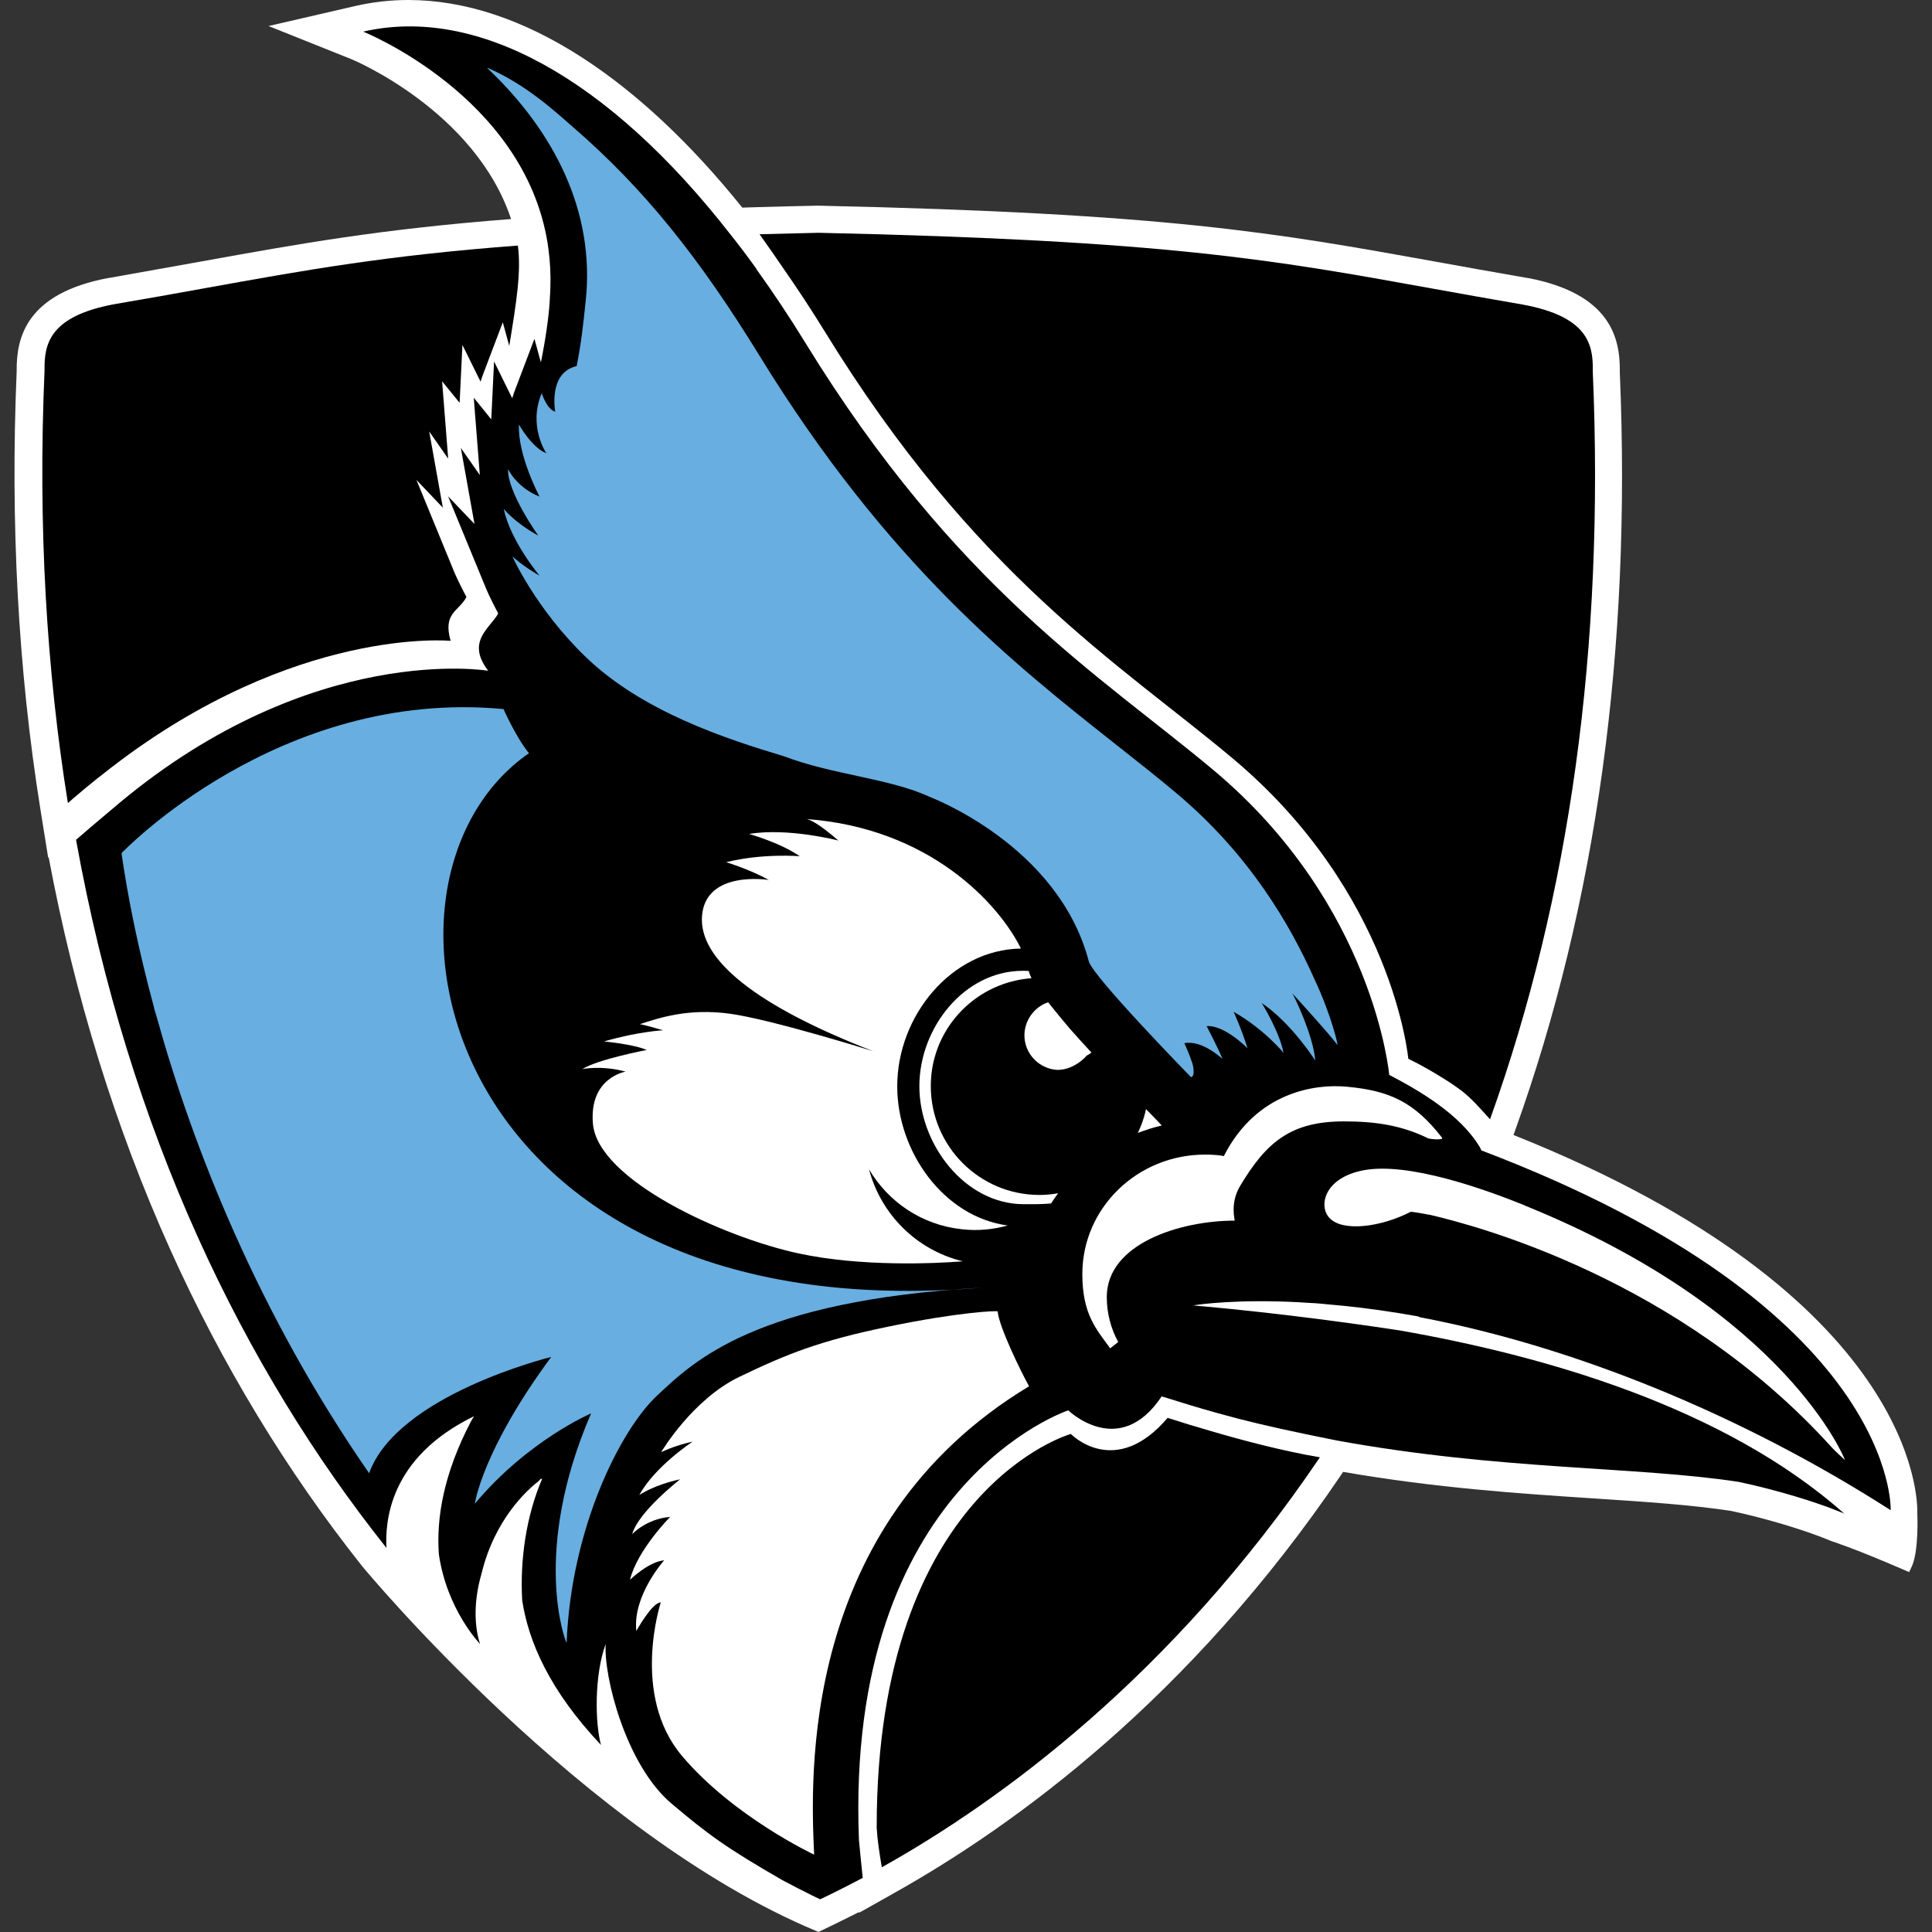
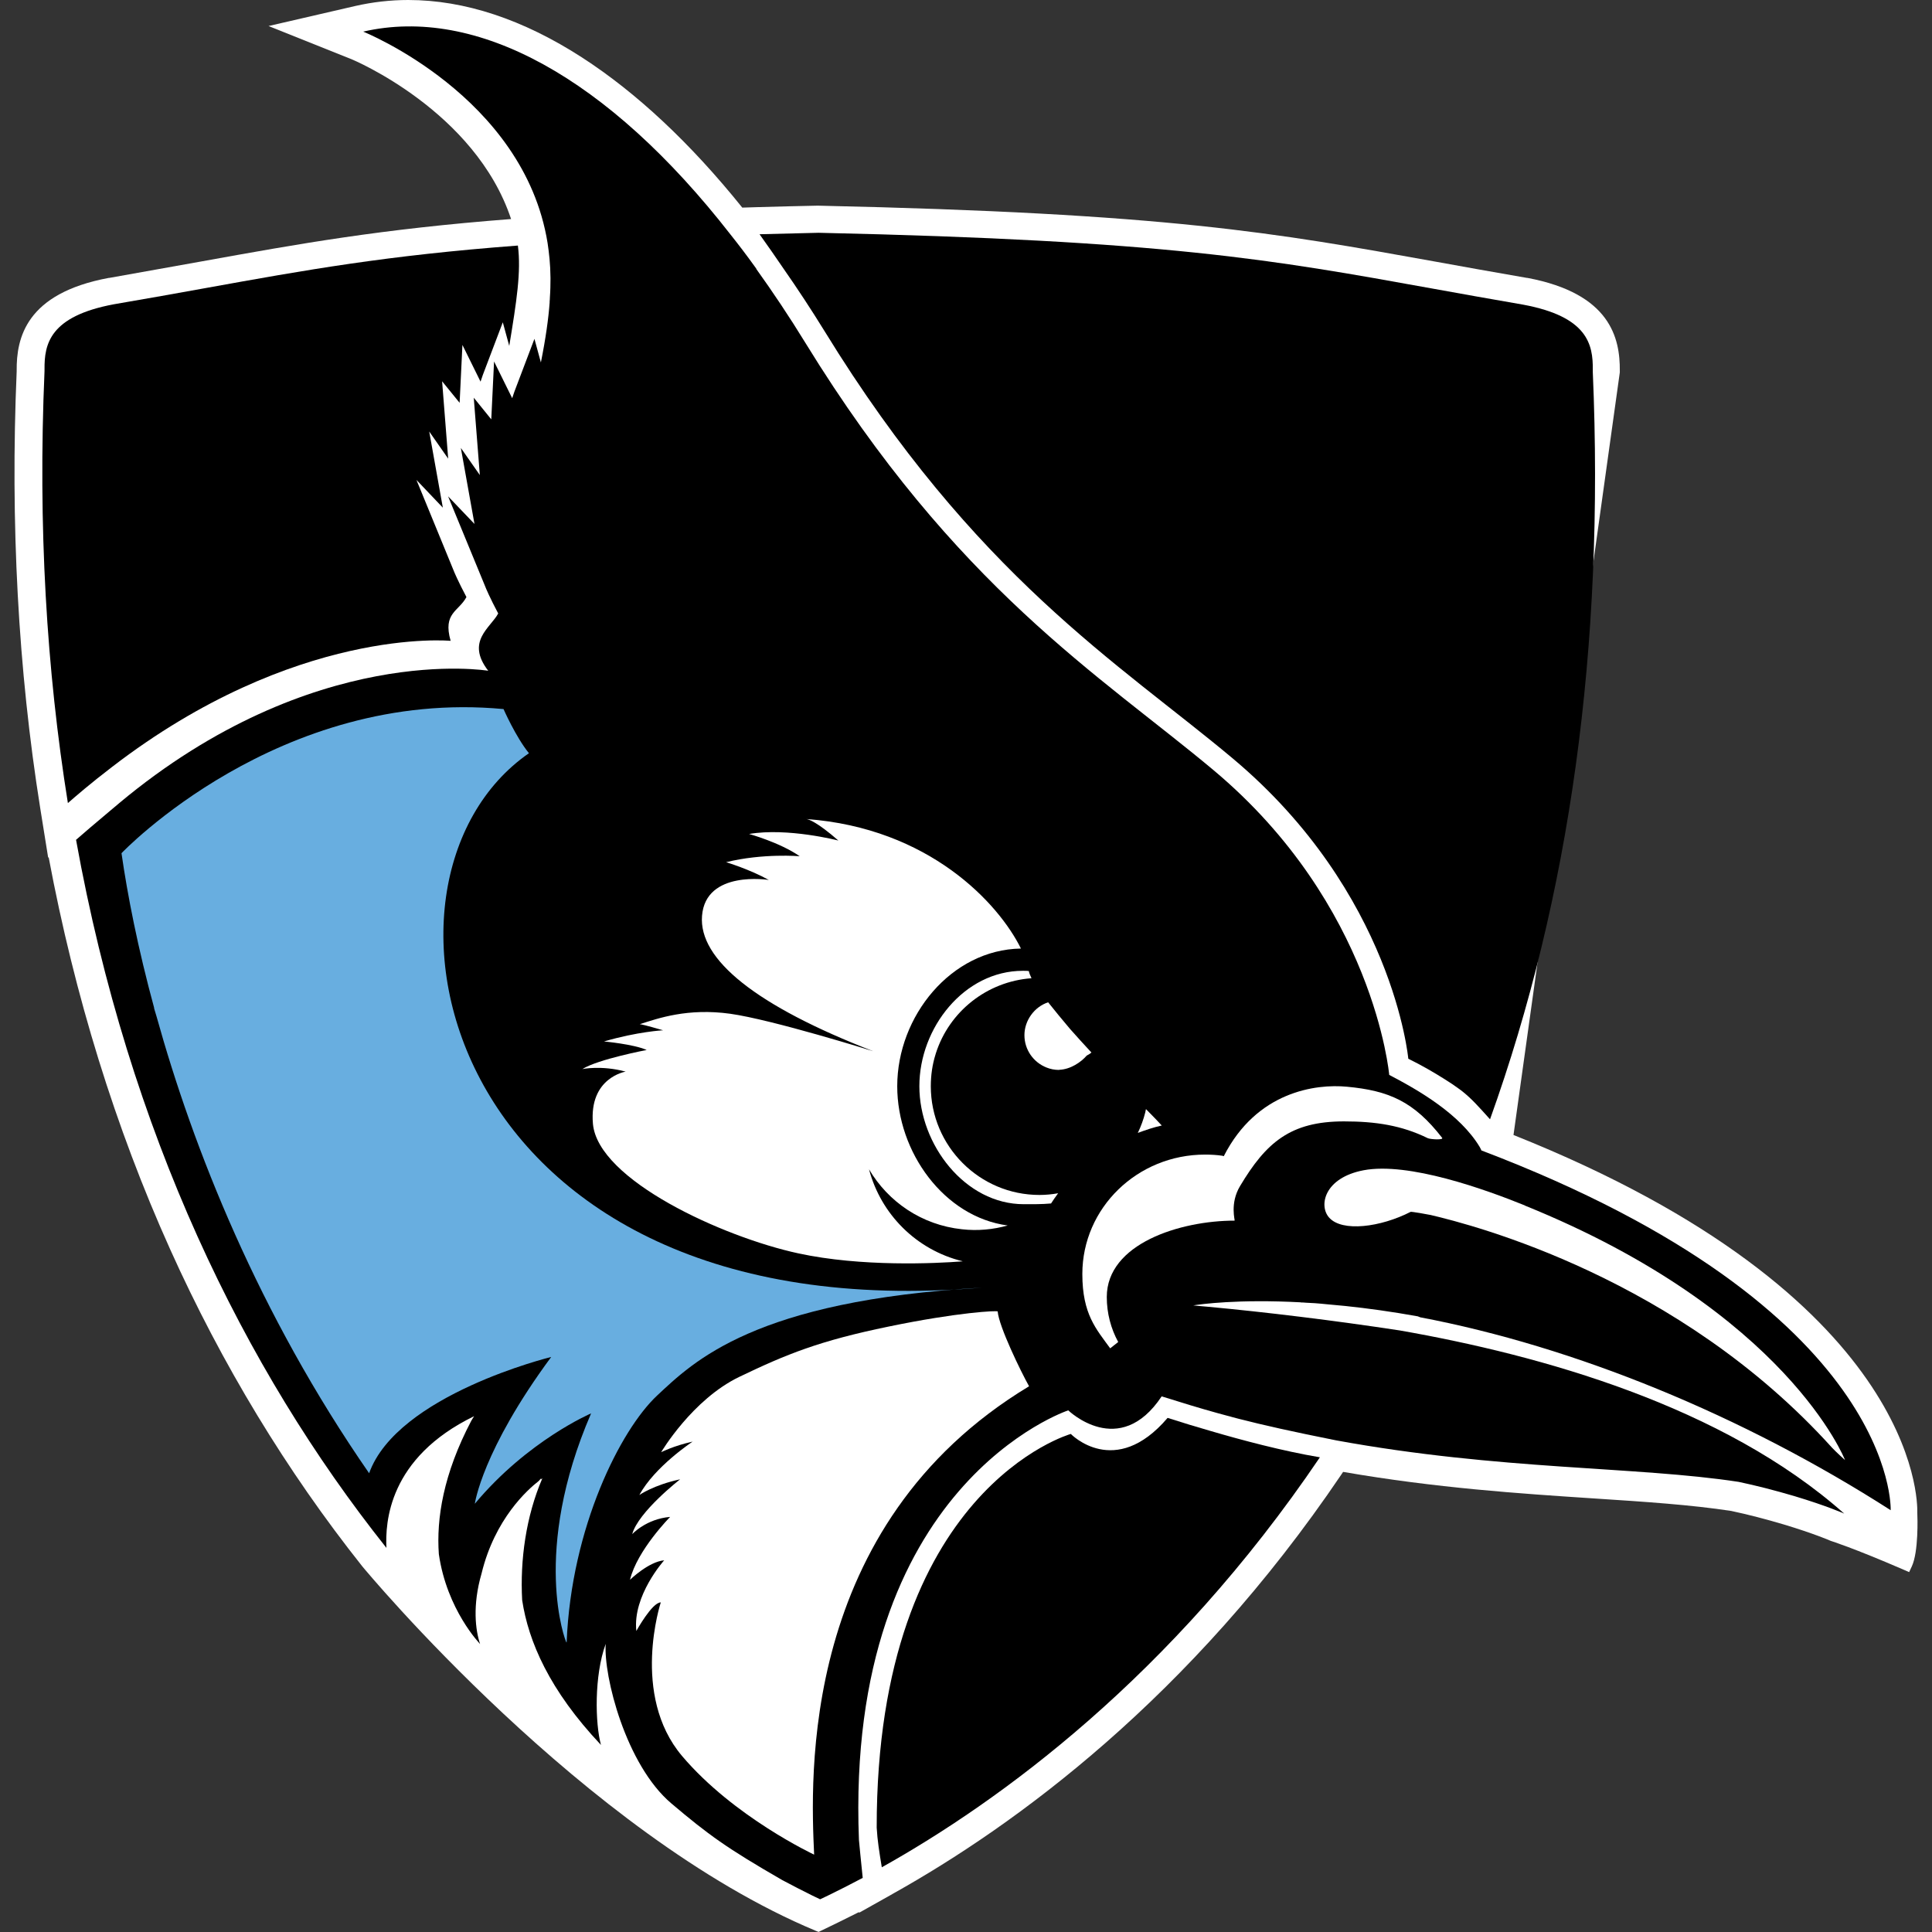
<svg xmlns="http://www.w3.org/2000/svg" width="152" height="152" viewBox="0 0 152 152" fill="none">
  <rect x="0" y="0" width="152" height="152" fill="#333333" stroke="none" />
-   <path d="M64.389 151.99L64.178 151.904C45.959 144.297 28.678 123.447 28.506 123.236C22.554 115.744 17.464 107.352 13.387 98.29C9.081 88.731 5.876 78.359 3.828 67.441L3.79 67.479L3.168 63.604C1.426 52.695 0.804 41.136 1.312 29.213V29.156C1.292 26.611 2.02 23.08 8.555 21.865H8.593L15.77 20.582C23.664 19.157 29.922 18.028 40.209 17.233C37.376 8.708 27.741 4.689 27.635 4.65L21.128 2.048L27.961 0.469C29.31 0.163 30.707 0 32.114 0C36.544 0 41.146 1.521 45.797 4.526C50.074 7.291 54.323 11.262 58.399 16.334L59.614 16.296C61.136 16.257 62.705 16.209 64.284 16.181H64.322H64.389C91.89 16.784 100.281 18.305 112.979 20.592C114.989 20.956 117.467 21.405 120.137 21.865H120.175C126.72 23.099 127.457 26.62 127.438 29.166V29.3C128.366 51.04 125.61 71.086 119.228 88.865L119.074 89.296C150.862 101.974 150.872 118.04 150.843 119.007C150.862 119.399 150.948 122.078 150.412 123.236L150.202 123.686L149.742 123.485C145.733 121.753 144.106 121.256 144.087 121.246L144.03 121.227C143.972 121.198 142.681 120.643 140.365 119.945C138.911 119.514 137.552 119.16 136.203 118.873C133.064 118.394 129.495 118.155 125.361 117.887C119.572 117.505 113.017 117.074 105.669 115.801L105.535 116.002C93.631 133.609 79.814 143.637 70.322 148.948L70.073 149.091L67.585 150.488V150.431C66.982 150.737 66.437 151.005 65.93 151.254L64.389 152V151.99Z" fill="white" />
+   <path d="M64.389 151.99L64.178 151.904C45.959 144.297 28.678 123.447 28.506 123.236C22.554 115.744 17.464 107.352 13.387 98.29C9.081 88.731 5.876 78.359 3.828 67.441L3.79 67.479L3.168 63.604C1.426 52.695 0.804 41.136 1.312 29.213V29.156C1.292 26.611 2.02 23.08 8.555 21.865H8.593L15.77 20.582C23.664 19.157 29.922 18.028 40.209 17.233C37.376 8.708 27.741 4.689 27.635 4.65L21.128 2.048L27.961 0.469C29.31 0.163 30.707 0 32.114 0C36.544 0 41.146 1.521 45.797 4.526C50.074 7.291 54.323 11.262 58.399 16.334L59.614 16.296C61.136 16.257 62.705 16.209 64.284 16.181H64.322H64.389C91.89 16.784 100.281 18.305 112.979 20.592C114.989 20.956 117.467 21.405 120.137 21.865H120.175C126.72 23.099 127.457 26.62 127.438 29.166V29.3L119.074 89.296C150.862 101.974 150.872 118.04 150.843 119.007C150.862 119.399 150.948 122.078 150.412 123.236L150.202 123.686L149.742 123.485C145.733 121.753 144.106 121.256 144.087 121.246L144.03 121.227C143.972 121.198 142.681 120.643 140.365 119.945C138.911 119.514 137.552 119.16 136.203 118.873C133.064 118.394 129.495 118.155 125.361 117.887C119.572 117.505 113.017 117.074 105.669 115.801L105.535 116.002C93.631 133.609 79.814 143.637 70.322 148.948L70.073 149.091L67.585 150.488V150.431C66.982 150.737 66.437 151.005 65.93 151.254L64.389 152V151.99Z" fill="white" />
  <path d="M61.652 21.147C62.734 22.697 63.805 24.324 64.868 26.046C76.704 45.327 88.034 52.178 96.952 59.642C109.621 70.244 110.798 83.296 110.798 83.296C111.85 83.813 112.807 84.368 113.64 84.894C114.089 85.171 114.453 85.42 114.778 85.659C114.845 85.707 114.922 85.765 114.989 85.813C115.812 86.463 116.338 87.076 117.228 88.061C123.515 70.55 126.242 50.877 125.313 29.271V29.089C125.333 27.108 124.921 24.917 119.84 23.97C117.237 23.52 114.884 23.099 112.664 22.697C100.061 20.42 91.737 18.917 64.408 18.314C62.791 18.353 61.241 18.391 59.758 18.429C60.38 19.3 61.021 20.219 61.652 21.147Z" fill="black" />
  <path d="M5.34 63.183C5.933 62.666 7.062 61.68 8.813 60.341C23.243 49.241 35.453 50.418 35.453 50.418C34.821 48.208 36.094 48.112 36.697 46.973C36.046 45.748 35.711 44.954 35.682 44.868L32.764 37.758L34.84 39.94L33.769 33.95L35.261 36.084L34.783 29.998L36.161 31.692L36.381 27.137L37.807 30.027C37.864 29.855 37.931 29.673 37.989 29.491L39.558 25.357L40.065 27.214C40.639 23.73 41.012 21.377 40.744 19.319C30.362 20.104 24.104 21.233 16.153 22.668C13.933 23.07 11.579 23.491 8.947 23.941C3.895 24.888 3.484 27.08 3.503 29.06V29.185C2.976 41.423 3.665 52.743 5.34 63.173V63.183Z" fill="black" />
  <path d="M102.321 102.472C102.465 102.472 102.608 102.472 102.752 102.491C102.981 102.501 103.221 102.52 103.46 102.529C103.776 102.548 104.101 102.587 104.417 102.615C104.895 102.654 105.374 102.702 105.852 102.749C107.584 102.931 109.479 103.19 111.545 103.563L111.737 103.639C123.88 105.945 137.094 111.342 148.749 118.815C148.749 118.815 149.39 102.989 116.55 90.511C116.55 90.511 116.512 90.415 116.425 90.253C114.875 87.669 111.67 85.803 109.297 84.569C109.297 84.569 108.129 71.182 95.46 60.58C86.552 53.126 75.222 46.265 63.376 26.993C62.103 24.917 60.802 22.974 59.491 21.147C59.491 21.147 59.501 21.147 59.51 21.147C58.707 20.027 58.027 19.147 57.463 18.439C47.837 6.086 37.474 0.44 28.575 2.488C28.575 2.488 41.215 7.55 43.081 19.118C43.196 19.893 43.301 20.764 43.31 21.884C43.31 22.381 43.301 22.879 43.263 23.396C43.263 23.501 43.253 23.606 43.243 23.721C43.243 23.73 43.243 23.75 43.243 23.759C43.243 23.778 43.243 23.788 43.243 23.807C43.148 25.08 42.937 26.611 42.554 28.515L42.047 26.659L40.478 30.792C40.411 30.974 40.354 31.156 40.296 31.328L38.87 28.438L38.651 32.993L37.273 31.29L37.751 37.376L36.258 35.242L37.33 41.222L35.254 39.05L38.182 46.16C38.21 46.246 38.545 47.04 39.196 48.265C38.593 49.394 36.622 50.456 38.411 52.772C38.411 52.772 24.642 50.447 9.37 63.192C9.37 63.192 9.351 63.202 9.351 63.211C9.112 63.412 8.872 63.613 8.633 63.814C7.514 64.752 6.662 65.479 5.983 66.072C10.145 89.133 19.168 107.649 30.373 121.743C30.373 121.743 30.373 121.753 30.373 121.763C30.373 121.763 30.373 121.753 30.373 121.743C30.373 121.753 30.393 121.763 30.402 121.782C30.306 119.801 30.546 114.701 37.301 111.419C37.215 111.543 37.148 111.668 37.072 111.792C34.88 115.964 34.325 119.476 34.526 122.27C35.158 126.662 37.77 129.341 37.77 129.341C37.407 128.26 37.158 126.308 37.885 123.801C38.928 119.485 41.521 117.189 42.382 116.519C42.449 116.452 42.507 116.385 42.574 116.308C42.574 116.337 42.554 116.366 42.545 116.395C42.612 116.347 42.669 116.308 42.669 116.308C41.378 119.303 40.909 122.748 41.081 125.887C41.569 129.131 43.224 132.987 47.282 137.283C46.822 135.618 46.736 131.829 47.655 129.331C47.473 131.829 49.224 138.852 52.831 141.895C55.74 144.354 57.157 145.388 61.558 147.924C62.343 148.335 63.137 148.756 63.922 149.139L64.524 149.426L65.127 149.139C65.979 148.727 66.897 148.259 67.874 147.742C67.768 146.785 67.577 144.756 67.577 144.756C66.477 116.768 84.045 110.959 84.045 110.959C84.045 110.959 88.064 114.863 91.394 109.859C93.011 110.366 94.35 110.778 95.766 111.17C96.034 111.246 96.312 111.323 96.58 111.39C96.695 111.419 96.819 111.447 96.934 111.486C97.106 111.534 97.269 111.572 97.441 111.62C99.412 112.127 101.728 112.644 105.134 113.323C118.043 115.686 128.74 115.352 136.788 116.586C138.147 116.873 139.582 117.237 141.17 117.705C143.725 118.471 145.094 119.083 145.094 119.083C135.553 110.615 121.267 106.625 110.129 104.673C104.981 103.888 99.556 103.228 95.011 102.807C94.532 102.769 94.149 102.73 93.881 102.702C94.417 102.615 97.365 102.194 102.369 102.462L102.321 102.472Z" fill="black" />
  <path d="M95.288 112.595C94.159 112.27 93.02 111.925 91.862 111.552C87.719 116.413 84.246 112.815 84.246 112.815C84.246 112.815 68.955 117.121 68.974 143.789C69.031 144.794 69.175 145.694 69.376 146.909C78.562 141.77 92.14 131.953 103.843 114.653C100.886 114.155 97.671 113.294 95.288 112.595Z" fill="black" />
-   <path d="M38.362 5.339C41.396 6.65 43.721 8.813 45.07 9.99C50.687 14.841 55.031 20.305 59.739 27.96C69.844 44.418 79.786 52.245 87.766 58.551C89.441 59.872 91.01 61.106 92.512 62.369C98.33 67.24 101.526 72.799 103.411 77.029C104.76 79.89 105.344 82.435 105.2 82.196C104.808 81.583 101.669 78.148 101.669 78.148C101.775 78.272 103.325 81.449 103.478 83.44C103.478 83.44 101.631 80.512 99.268 78.914C99.268 78.914 100.665 81.162 100.98 82.827C100.98 82.827 99.45 80.961 97.057 79.603C97.057 79.603 97.698 81.009 98.148 82.473C98.148 82.473 96.33 80.617 94.933 80.732C94.933 80.732 95.861 82.502 96.177 83.315C96.177 83.315 94.608 81.803 93.182 82.071C93.182 82.071 93.584 82.952 93.823 83.698C93.823 83.698 94.081 84.655 93.708 84.751C93.708 84.751 85.967 76.828 85.661 75.632C83.259 66.465 73.116 62.685 73.116 62.685C70.073 61.259 65.461 60.944 61.701 59.508C57.098 58.121 50.543 55.996 46.075 51.681C42.123 47.863 40.314 43.777 40.314 43.777C40.314 43.777 41.118 44.533 42.448 45.289C42.448 45.289 40.133 42.524 39.635 40.036C39.635 40.036 40.468 41.107 42.353 42.141C42.353 42.141 39.913 38.744 39.97 36.907C39.97 36.907 40.649 38.361 42.448 39.069C42.448 39.069 40.707 35.797 40.831 33.405C40.831 33.405 41.826 35.203 42.984 35.663C42.984 35.663 41.52 33.529 42.62 30.936C42.62 30.936 43.013 32.199 43.683 32.39C43.683 32.39 43.099 29.319 45.367 28.802C45.721 27.041 45.883 25.596 46.084 23.635C46.821 16.611 43.577 10.315 38.343 5.358L38.362 5.339Z" fill="#68AEE0" />
  <path d="M44.562 129.217C44.476 129.121 41.787 122.107 46.504 111.199C46.504 111.199 41.519 113.323 37.357 118.308C37.357 118.308 37.912 114.146 43.366 106.759C43.366 106.759 31.261 109.716 29.041 115.907C20.334 103.343 15.195 90.329 12.315 79.966C12.248 79.727 12.172 79.497 12.105 79.268C12.114 79.296 12.133 79.325 12.143 79.354C10.841 74.579 10.028 70.397 9.559 67.125C9.559 67.125 21.913 54.121 39.615 55.786C39.615 55.786 40.581 57.987 41.615 59.259C27.137 69.278 34.687 104.912 77.287 101.305C59.365 102.319 54.561 107.122 51.691 109.802C48.83 112.481 44.945 120.145 44.581 129.207L44.562 129.217Z" fill="#68AEE0" />
  <path d="M64.053 145.914C64.053 145.914 57.729 142.957 53.662 138.154C49.595 133.35 51.987 126.068 51.987 126.068C51.298 126.068 50.064 128.317 50.064 128.317C49.758 125.523 52.255 122.758 52.255 122.758C51.03 122.863 49.566 124.289 49.566 124.289C50.121 121.973 52.724 119.342 52.724 119.342C50.82 119.504 49.739 120.7 49.739 120.7C50.217 118.94 53.509 116.385 53.509 116.385C51.413 116.835 50.303 117.619 50.303 117.619C51.499 115.39 54.494 113.418 54.494 113.418C53.011 113.744 52.016 114.251 52.016 114.251C52.016 114.251 54.466 110.098 58.178 108.318C61.881 106.539 64.465 105.486 69.919 104.366C75.373 103.237 78.483 103.094 78.493 103.18C78.588 104.366 80.32 107.916 80.962 109.065C62.81 120.011 63.786 140.039 64.053 145.933V145.914Z" fill="white" />
  <path d="M119.965 94.846C140.624 103.209 145.159 114.873 145.159 114.873C145.159 114.873 144.422 114.213 144.126 113.888C132.05 100.52 115.936 96.386 112.568 95.592C112.348 95.544 111.066 95.314 110.98 95.343C108.626 96.549 105.592 96.951 104.569 95.793C103.736 94.865 104.176 92.664 107.276 92.071C110.817 91.401 116.845 93.573 119.965 94.836V94.846Z" fill="white" />
  <path d="M75.719 99.238C73.624 99.4 67.777 99.687 62.801 98.606C56.869 97.324 47.041 92.836 46.649 88.415C46.333 84.77 49.223 84.31 49.223 84.31C47.319 83.794 45.817 84.109 45.817 84.109C47.051 83.334 50.879 82.607 50.879 82.607C49.845 82.148 47.52 81.937 47.52 81.937C50.161 81.162 52.17 81.057 52.17 81.057C50.745 80.645 50.41 80.579 50.333 80.579C51.788 80.11 54.103 79.296 57.443 79.756C60.792 80.225 68.696 82.703 68.696 82.703C59.51 79.143 54.955 75.498 55.232 72.053C55.519 68.426 60.486 69.23 60.486 69.23C58.993 68.397 57.127 67.833 57.127 67.833C60.026 67.115 62.916 67.364 62.916 67.364C61.366 66.283 58.935 65.613 58.935 65.613C61.978 65.096 65.959 66.13 65.959 66.13C64.284 64.666 63.615 64.455 63.433 64.436C73.116 65.144 78.571 71.077 80.322 74.627C74.829 74.713 70.59 79.947 70.59 85.459C70.59 90.645 74.274 95.745 79.279 96.415C78.14 96.731 76.925 96.855 75.681 96.712C72.513 96.377 69.873 94.549 68.37 91.994C69.298 95.515 72.083 98.338 75.729 99.228L75.719 99.238Z" fill="white" />
  <path d="M82.713 94.664C82.713 94.664 82.694 94.673 82.685 94.683C81.977 94.75 81.23 94.74 80.541 94.74C75.939 94.74 72.331 90.061 72.331 85.459C72.331 80.856 75.862 76.378 80.474 76.378C80.723 76.378 80.809 76.378 80.943 76.397C80.972 76.55 81.049 76.751 81.154 76.962C77.623 77.22 74.676 79.603 73.633 82.856L73.604 82.952C73.355 83.746 73.231 84.588 73.231 85.459C73.231 90.176 77.068 94.013 81.776 94.013C82.273 94.013 82.771 93.965 83.249 93.879C83.058 94.138 82.876 94.396 82.704 94.664H82.713Z" fill="white" />
  <path d="M83.325 84.177C82.971 84.177 82.636 84.11 82.329 83.985C81.315 83.583 80.597 82.598 80.597 81.44C80.597 80.282 81.382 79.21 82.463 78.856C82.971 79.498 83.564 80.215 84.186 80.952C84.722 81.564 85.296 82.186 85.87 82.808C85.755 82.904 85.631 82.981 85.497 83.048C85.066 83.555 84.224 84.138 83.325 84.167V84.177Z" fill="white" />
  <path d="M97.142 96.033C92.836 96.033 87.076 97.851 87.076 102.042C87.076 103.324 87.401 104.53 87.975 105.582L87.344 106.08C86.253 104.568 85.153 103.41 85.153 100.233C85.153 95.037 89.478 90.837 94.808 90.837C95.286 90.837 95.745 90.865 96.204 90.933C96.204 90.952 96.243 90.952 96.281 90.961C98.884 85.851 103.544 85.268 105.965 85.497C109.266 85.804 111.237 86.655 113.457 89.516C113.61 89.708 112.529 89.641 112.328 89.545C110.28 88.54 108.232 88.225 105.735 88.225C101.525 88.225 99.611 89.88 97.554 93.325C96.74 94.693 97.18 96.033 97.133 96.033H97.142Z" fill="white" />
  <path d="M91.402 88.55C90.751 88.693 90.129 88.904 89.517 89.133C89.765 88.617 89.966 88.071 90.1 87.535C90.119 87.449 90.139 87.353 90.158 87.258C90.713 87.822 91.162 88.282 91.402 88.55Z" fill="white" />
</svg>